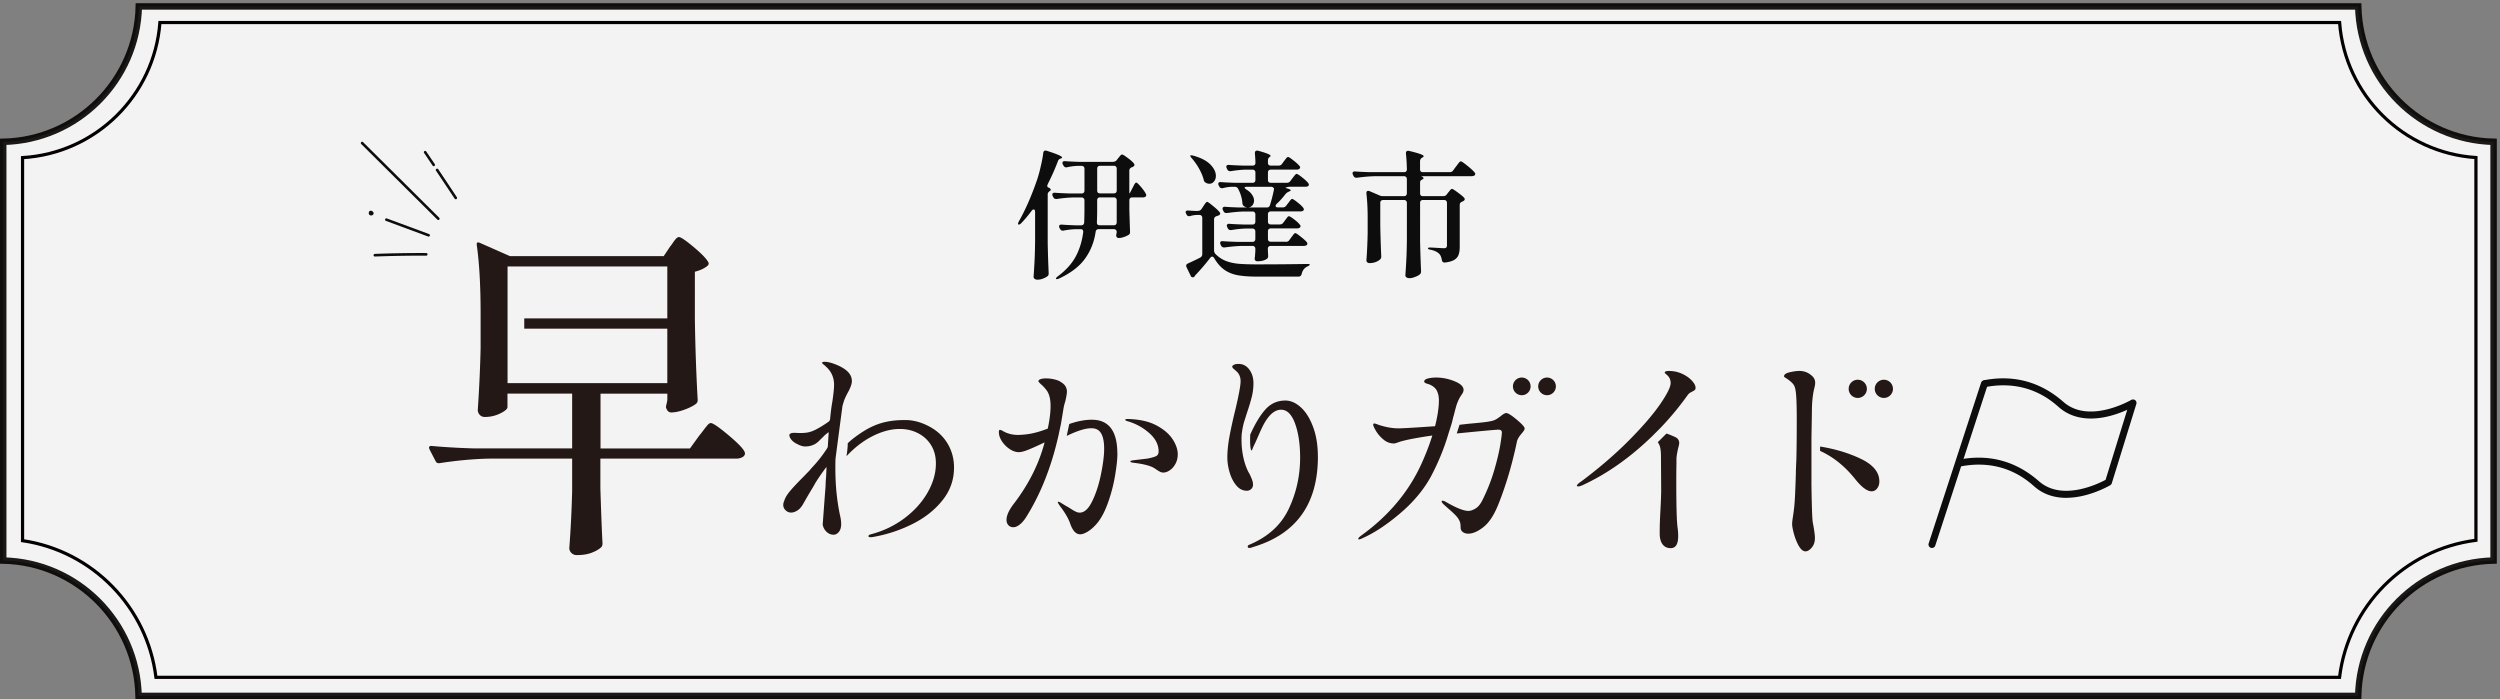
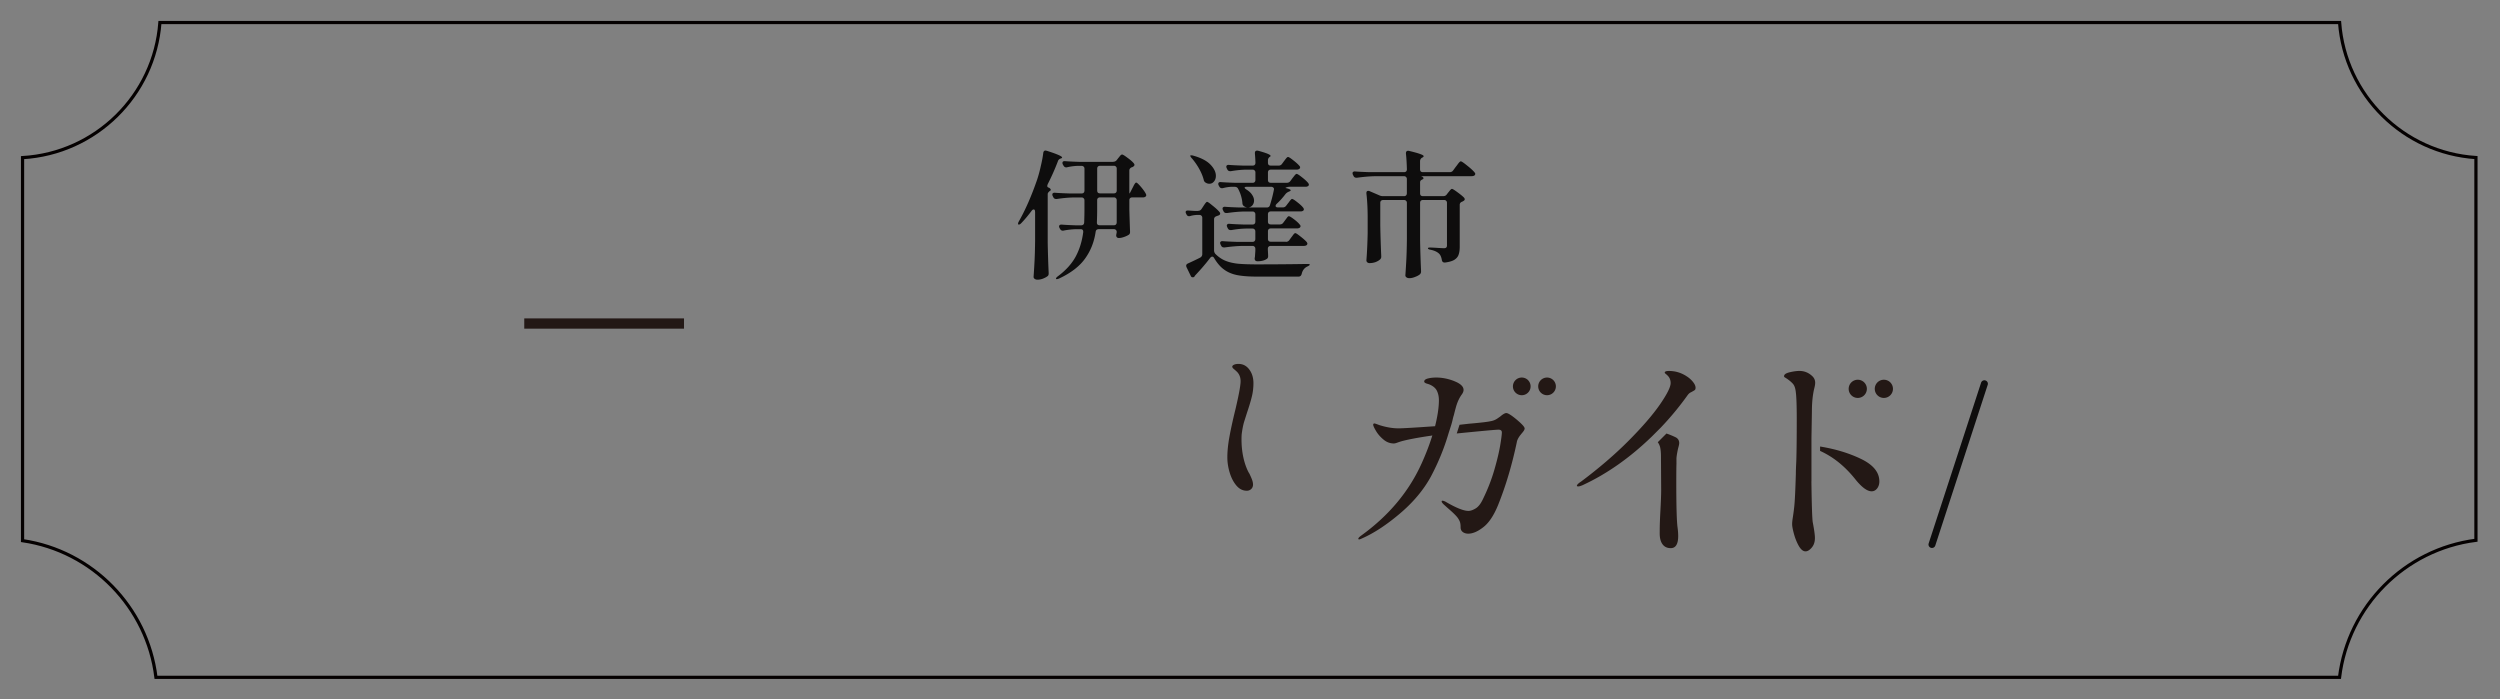
<svg xmlns="http://www.w3.org/2000/svg" width="776" height="217" fill="none">
  <rect width="100%" height="100%" fill="#808080" stroke="none" />
  <g clip-path="url(#a)">
-     <path fill="#fff" stroke="#040000" stroke-width="2" d="M731.993 2c.524 22.968 19.049 41.492 42.017 42.017v129.975c-22.973.519-41.502 19.047-42.027 42.018H43.017C42.492 193.042 23.968 174.516 1 173.992V44.018C24 43.53 42.562 24.99 43.087 2h688.906Z" opacity=".9" />
    <path stroke="#040000" d="M726.21 7H49.64C47.94 29.61 29.71 47.6 7 48.93v118.89c21.68 3.19 38.73 20.59 41.41 42.43h677.78c2.72-22.15 20.22-39.72 42.34-42.55V48.91C745.97 47.43 727.9 29.51 726.21 7Z" />
    <path fill="#0E0D0D" d="M599.686 170.089c-.118 0-.227-.018-.336-.054a1.071 1.071 0 0 1-.69-1.362l16.271-49.886c.182-.572.799-.88 1.362-.69.572.182.881.799.69 1.362l-16.271 49.886a1.087 1.087 0 0 1-1.026.744Z" />
-     <path fill="#0E0D0D" d="M641.401 154.535c-3.905 0-7.282-1.18-9.925-3.514-2.424-2.133-9.815-8.635-22.573-6.301a1.095 1.095 0 0 1-1.262-.872 1.083 1.083 0 0 1 .872-1.262c9.143-1.671 17.352.618 24.389 6.801 7.209 6.329 18.523.708 20.666-.445l6.728-21.747c-1.462.663-3.514 1.471-5.856 2.034-6.229 1.499-11.541.518-15.355-2.823-2.424-2.134-9.815-8.636-22.573-6.302a1.083 1.083 0 1 1-.39-2.134c9.144-1.671 17.352.618 24.389 6.801 7.945 6.983 20.884-.563 21.02-.635a1.1 1.1 0 0 1 1.226.081c.354.273.499.745.363 1.172l-7.618 24.606a1.068 1.068 0 0 1-.481.609c-.146.091-3.605 2.124-8.209 3.232-1.897.454-3.713.681-5.429.681l.018.018ZM132.522 79.308a.43.43 0 0 1-.218.054 387.496 387.496 0 0 0-15.926.263c-.227 0-.418-.163-.427-.39 0-.227.173-.409.391-.427 5.284-.2 10.66-.29 15.962-.263.227 0 .409.181.4.409a.397.397 0 0 1-.2.345l.018.009ZM115.615 66.768a.926.926 0 0 1-.417.118.754.754 0 0 1-.59-.281c-.173-.236-.191-.609-.055-.872a.584.584 0 0 1 .545-.327c.1 0 .399.027.581.254.009.019.018.037.036.055a.75.75 0 0 1 .127.118c.173.227.164.517-.018.772a.833.833 0 0 1-.209.19v-.027ZM133.247 73.378a.44.44 0 0 1-.354.037L119.8 68.566a.408.408 0 0 1-.246-.527.396.396 0 0 1 .527-.236l13.093 4.849a.408.408 0 0 1 .246.527.413.413 0 0 1-.182.208l.009-.009ZM136.254 68.23a.415.415 0 0 1-.5-.064l-23.635-23.462a.415.415 0 0 1 0-.581.405.405 0 0 1 .581 0l23.636 23.462a.415.415 0 0 1 0 .581c-.028.028-.055.046-.082.064ZM141.674 61.792a.418.418 0 0 1-.554-.127c-1.916-2.896-3.85-5.793-5.784-8.68a.412.412 0 0 1 .118-.572c.209-.118.445-.073.572.118 1.935 2.887 3.869 5.784 5.784 8.69a.41.41 0 0 1-.118.571h-.018ZM134.837 51.532a.417.417 0 0 1-.553-.127c-.881-1.308-1.762-2.624-2.652-3.932a.399.399 0 0 1 .109-.563.402.402 0 0 1 .563.11l2.652 3.93a.412.412 0 0 1-.119.573s-.009 0-.018.009h.018Z" />
-     <path fill="#231815" d="M231.048 140.098c-.581-1.098-2.306-2.833-5.157-5.212-2.851-2.379-4.604-3.568-5.257-3.568-.291 0-.6.19-.936.545-.326.363-.771.917-1.316 1.643a39.283 39.283 0 0 1-1.371 1.753l-2.851 3.949h-27.758v-17.007h20.739v1.98l-.218 1.099c-.145.581-.218.953-.218 1.098.291 1.099.844 1.644 1.643 1.644 1.163 0 2.552-.291 4.159-.881 1.607-.59 2.815-1.208 3.623-1.87.291-.291.436-.663.436-1.099-.436-7.6-.736-15.972-.881-25.124V84.346c1.68-.436 3.006-1.053 3.95-1.861.363-.364.436-.736.218-1.1-.581-1.098-2.107-2.669-4.558-4.72-2.452-2.053-3.968-3.079-4.549-3.079-.3 0-.618.182-.936.545a9.728 9.728 0 0 0-.935 1.208c-.29.435-.581.844-.881 1.207l-1.979 2.96H158.29l-9.434-4.167c-.59-.218-.88-.073-.88.435v.218c.808 5.566 1.207 12.658 1.207 21.284v10.751a419.075 419.075 0 0 1-.881 19.204c0 .59.2 1.099.609 1.534.39.436.935.663 1.589.663 1.67 0 3.269-.363 4.767-1.099 1.498-.735 2.252-1.389 2.252-1.979v-4.168h20.075v17.007h-30.381c-4.903-.145-9.334-.399-13.275-.772-.509 0-.772.182-.772.545l.109.436 1.979 3.832c.218.372.509.545.881.545h.218c5.775-.881 11.005-1.344 15.681-1.417h25.56v9.979a352.264 352.264 0 0 1-.88 17.77c0 .581.218 1.098.663 1.534.444.436.989.663 1.643.663 1.834 0 3.405-.254 4.722-.772 1.316-.508 2.306-1.099 2.951-1.752.218-.291.327-.663.327-1.099-.218-3.868-.427-9.579-.663-17.107v-9.216h42.131c.735 0 1.371-.145 1.925-.436.545-.29.826-.699.826-1.207 0-.146-.073-.364-.218-.663l.027.045Zm-73.502-21.174V82.713h49.586v36.211h-49.586ZM296.125 145.174c0 3.741-1.181 7.1-3.532 10.061-2.361 2.969-5.403 5.411-9.117 7.291a43.83 43.83 0 0 1-11.849 4.031c-.572.127-1.035.191-1.389.191-.436 0-.663-.109-.663-.327 0-.263.263-.454.799-.59 3.823-1.008 7.273-2.661 10.333-4.949 3.06-2.288 5.457-4.939 7.191-7.954 1.735-3.023 2.606-6.038 2.606-9.08 0-2.161-.49-4.031-1.48-5.648-.989-1.607-2.342-2.851-4.058-3.731-1.708-.881-3.605-1.317-5.675-1.317-2.734 0-5.585.763-8.545 2.279-2.86 1.462-5.52 3.514-7.99 6.174 0 0 .436-2.724.372-3.977 1.153-1.262 3.941-3.178 5.04-3.84 4.585-2.861 8.689-3.405 12.83-3.405 2.942 0 5.457.898 7.763 2.17 2.315 1.28 4.113 3.023 5.421 5.212 1.289 2.206 1.952 4.667 1.952 7.391l-.009.018ZM264.434 118.179c0 .89-.382 2.034-1.135 3.432-.808 1.453-1.308 2.597-1.507 3.442-.109.308-.209.681-.318 1.089l-.027.254s-2.08 15.718-2.098 15.99c-.045.727-.054 1.698-.054 2.915 0 5.512.526 10.587 1.579 15.254.155.8.227 1.471.227 2.053 0 1.098-.245 1.934-.726 2.506-.472.563-1.017.862-1.625.862-.808 0-1.517-.29-2.143-.862-.59-.536-.999-1.226-1.208-2.071-.027-.109-.045-.227-.027-.345l.672-9.08.218-2.796v-.064c0-.708.054-1.616.154-2.742l.145-3.042c-.199.182-.454.481-.753.926a68.146 68.146 0 0 0-2.652 3.896l-.971 1.716c-.663 1.053-1.616 2.678-2.869 4.885-.509.917-1.099 1.598-1.78 2.043-.681.436-1.353.663-1.998.663-.608 0-1.162-.227-1.661-.69-.5-.463-.754-1.026-.754-1.68 0-.436.109-.863.3-1.253.254-.89.835-1.889 1.77-3.015.936-1.117 2.307-2.579 4.123-4.395l1.135-1.18.899-.926c.054-.091.553-.672 1.516-1.716a39.764 39.764 0 0 0 3.922-5.176c.091-.154.155-.327.164-.508l.281-4.413a8.547 8.547 0 0 0-1.507 1.226c-.454.454-.754.762-.908.889-.499.527-.953.954-1.362 1.253-.399.309-.881.545-1.435.736-.599.218-1.307.327-2.115.327-.699 0-1.507-.245-2.415-.736-2.134-.953-2.715-2.669-2.379-3.069.381-.436 1.071-.426 1.625-.426l1.516.063c1.054 0 1.907-.063 2.561-.2a8.862 8.862 0 0 0 2.115-.726c1.372-.681 2.788-1.544 4.241-2.579.281-.2.463-.499.49-.826.227-2.388.472-4.186.699-5.366.354-2.425.536-4.186.536-5.285 0-2.288-.863-4.177-2.561-5.675a5.51 5.51 0 0 0-.681-.599c-.299-.218-.463-.391-.463-.527 0-.218.255-.327.754-.327.963 0 2.143.291 3.559.863 3.269 1.317 4.904 2.996 4.904 5.012h.027ZM363.988 136.366c-1.053-1.652-2.733-3.096-5.049-4.331-2.306-1.226-5.266-1.888-8.871-1.979-.526 0-.799.091-.799.263 0 .127.2.263.59.391a17.253 17.253 0 0 1 6.801 3.659c1.989 1.734 2.97 3.65 2.97 5.711 0 .717-.227 1.19-.7 1.453-.454.263-1.353.527-2.669.799l-1.58.191-2.833.336c-.672.081-.999.218-.999.39 0 .173.309.3.926.39 3.433.391 5.721 1.036 6.874 1.916.517.354.962.636 1.317.827a2.23 2.23 0 0 0 1.125.299c.663 0 1.335-.236 2.043-.726.709-.481 1.29-1.162 1.744-2.016.463-.862.699-1.843.699-2.942 0-1.444-.527-3.005-1.58-4.649l-.009.018Zm-34.522-17.66c-.481-.391-1.19-.708-2.116-.926a11.54 11.54 0 0 0-2.642-.327c-.708 0-1.271.072-1.707.227-.436.154-.663.363-.663.635 0 .173.291.518.89 1.054a11.139 11.139 0 0 1 1.48 1.58c.926 1.107 1.389 2.796 1.389 5.084 0 1.898-.281 4.223-.862 7.001-1.708.663-3.269 1.144-4.659 1.444-1.38.308-2.887.481-4.521.526-1.49 0-2.852-.281-4.086-.862-.173-.082-.436-.227-.799-.427-.345-.191-.618-.291-.79-.291-.218 0-.327.218-.327.663 0 .972.318 1.943.953 2.897a8.52 8.52 0 0 0 2.415 2.415c.963.645 1.916.954 2.833.954.709 0 1.698-.264 3.006-.79 1.298-.527 2.96-1.281 4.985-2.252-1.716 6.555-4.84 12.839-9.38 18.823-1.625 2.07-2.442 3.804-2.442 5.211 0 .709.199 1.263.59 1.68.399.409.908.627 1.516.627.663 0 1.362-.309 2.116-.926.753-.618 1.425-1.453 2.052-2.506 4.404-7.083 7.673-15.4 9.834-24.952l.79-3.696.735-4.431a13.85 13.85 0 0 1 .599-2.506c.345-1.489.518-2.506.518-3.042 0-1.226-.563-2.197-1.707-2.896v.009ZM346.844 140.761c0 1.752-.255 4.104-.763 7.064a48.747 48.747 0 0 1-2.343 8.708c-1.062 2.86-2.333 5.058-3.831 6.601-.754.799-1.544 1.444-2.407 1.952-.862.509-1.589.763-2.215.763-1.271 0-2.288-1.053-3.042-3.169-.563-1.671-1.643-3.541-3.232-5.611-.436-.627-.663-1.017-.663-1.19 0-.091.063-.136.19-.136.182 0 .6.209 1.262.636.663.417 1.163.717 1.508.889.308.182.744.436 1.289.8.545.345 1.026.617 1.417.789.39.182.771.264 1.126.264 1.452 0 2.76-1.208 3.922-3.623 1.171-2.424 2.07-5.23 2.706-8.417.645-3.196.962-5.784.962-7.755 0-2.115-.308-3.704-.926-4.785-.626-1.08-1.625-1.616-3.042-1.616-1.852 0-4.403.799-7.654 2.379l.79-3.696c2.551-.88 4.885-1.325 7.001-1.325 5.275 0 7.926 3.505 7.926 10.505l.019-.027ZM409.078 141.723c0 14.746-6.738 24.108-20.194 28.094-.4.173-.754.263-1.062.263-.355 0-.527-.154-.527-.463 0-.181.109-.336.327-.463 5.893-2.433 10.015-6.156 12.385-11.159 2.37-5.003 3.55-10.315 3.55-15.945 0-4.158-.517-7.681-1.562-10.56-1.044-2.878-2.487-4.313-4.349-4.313-1.507 0-2.924.908-4.249 2.724-1.335 1.816-2.189 4.014-3.224 6.338-.908 2.043-.935 1.898-1.525 3.414-.273.699-.754-.545-.572-4.767 1.552-3.459 3.141-6.074 4.785-7.872 1.634-1.789 3.677-2.688 6.111-2.688 1.634 0 3.232.69 4.785 2.089 1.553 1.389 2.824 3.414 3.814 6.074.998 2.661 1.498 5.739 1.498 9.234h.009Z" />
    <path fill="#231815" d="M387.724 146.899v-.009c-.145-.236-2.706-4.458-2.315-12.004.181-1.462.418-2.742.735-3.859l.927-2.923c.662-1.953 1.162-3.614 1.498-4.985a17.54 17.54 0 0 0 .499-4.186c0-1.68-.436-3.097-1.298-4.25-.863-1.153-1.98-1.725-3.351-1.725-.581 0-1.044.091-1.398.263-.354.173-.527.373-.527.591 0 .218.173.481.527.762.354.291.69.591.999.899.708.754 1.062 1.707 1.062 2.851 0 1.29-.527 4.186-1.589 8.699-.799 3.233-1.417 6.056-1.861 8.472-.445 2.415-.663 4.576-.663 6.474 0 1.552.245 3.132.735 4.749.491 1.616 1.19 2.96 2.089 4.013.908 1.062 1.979 1.598 3.223 1.598.536 0 .99-.182 1.362-.536.372-.354.563-.817.563-1.389 0-.49-.127-1.044-.363-1.662a22.209 22.209 0 0 0-.836-1.861l-.018.018ZM451.447 118.315c-1.898-.753-3.777-1.126-5.675-1.126-.926 0-1.771.1-2.542.291-.772.2-1.154.517-1.154.962 0 .137.073.255.227.364.155.109.336.19.554.263.218.063.463.136.736.227 1.189.481 1.988 1.144 2.406 1.979.418.845.636 1.834.636 2.969 0 2.207-.4 4.886-1.19 8.054-6.247.436-10.033.663-11.35.663-1.807 0-3.759-.327-5.875-.989-.926-.345-1.452-.527-1.58-.527-.263 0-.399.136-.399.399 0 .3.29.945.862 1.916.573.972 1.344 1.862 2.316 2.67.962.817 2.043 1.226 3.232 1.226.264 0 .636-.091 1.09-.264a18.59 18.59 0 0 1 1.416-.463c1.989-.526 4.885-1.08 8.717-1.643.127 0 .363-.046.727-.136-.836 2.733-1.943 5.62-3.305 8.644-3.959 8.798-10.252 16.317-18.878 22.518-.526.391-.799.708-.799.926 0 .127.091.191.263.191.173 0 .482-.109.927-.327 3.695-1.625 7.609-4.204 11.749-7.718 4.141-3.514 7.328-7.327 9.57-11.423 2.334-4.403 4.159-8.862 5.485-13.402l.862-2.696c.173-.572.318-1.117.427-1.617.109-.499.227-.962.363-1.353.473-1.897.772-2.941.854-3.168.399-1.235.926-2.316 1.589-3.242.39-.527.581-1.008.581-1.444 0-1.062-.944-1.961-2.833-2.706l-.009-.018ZM473.257 132.961c0 .309-.199.709-.599 1.19-.399.481-.69.844-.863 1.062-.572.79-.908 1.489-.989 2.107-1.498 7.091-3.433 13.574-5.811 19.476-1.317 3.215-2.833 5.494-4.559 6.829-1.707 1.343-3.278 2.024-4.685 2.024-.663 0-1.226-.163-1.68-.499-.463-.327-.699-.826-.699-1.48 0-.754-.073-1.317-.227-1.716a5.866 5.866 0 0 0-.699-1.253c-.481-.663-1.516-1.662-3.105-3.033l-1.253-1.126c-.391-.39-.6-.69-.6-.862 0-.173.091-.264.264-.264.172 0 .454.091.862.264 3.296 1.943 5.693 2.905 7.192 2.905.617 0 1.343-.245 2.179-.735.835-.482 1.58-1.408 2.243-2.77 1.498-3.042 2.687-6.056 3.568-9.08.881-3.014 1.489-5.575 1.852-7.681.354-2.116.527-3.478.527-4.096 0-.562-.354-.853-1.062-.853-.709 0-5.013.39-12.939 1.18l.862-2.696 2.906-.327c3.605-.309 5.875-.572 6.801-.799a5.038 5.038 0 0 0 2.043-.827c.626-.417.971-.672 1.062-.762.745-.618 1.317-.926 1.707-.926.527 0 1.607.681 3.242 2.043 1.625 1.371 2.442 2.27 2.442 2.705h.018ZM525.449 118.479a7.927 7.927 0 0 0-1.916-1.68c-1.671-1.099-3.505-1.653-5.484-1.653-.89 0-1.317.182-1.317.527 0 .091.1.218.327.39.218.182.409.355.581.527.627.627.926 1.389.926 2.315 0 1.226-1.117 3.46-3.359 6.702-2.252 3.232-5.485 6.973-9.707 11.213-4.231 4.259-9.134 8.463-14.719 12.649-.88.563-1.316 1.017-1.316 1.316 0 .137.154.2.454.2.263 0 .708-.136 1.326-.39 7.518-3.478 14.691-8.517 21.519-15.128l2.697-2.696a91.31 91.31 0 0 0 8.317-10.034c.309-.436.645-.753.999-.926.345-.172.545-.281.599-.327.345-.172.59-.327.727-.454.127-.136.199-.354.199-.672 0-.563-.29-1.198-.862-1.879h.009ZM520.383 143.676c-.036.926-.063 2.951-.063 6.074 0 7.482.136 12.149.399 13.993.128.971.191 1.861.191 2.642 0 2.506-.772 3.759-2.306 3.759-1.108 0-1.952-.391-2.543-1.19-.59-.79-.889-1.915-.889-3.359s.018-2.652.063-3.732c.036-1.081.082-2.016.127-2.806.173-3.169.264-5.502.264-6.991l-.064-10.306c0-1.053-.064-1.934-.2-2.642a4.346 4.346 0 0 0-.79-1.853l2.697-2.697c.926.3 1.898.709 2.906 1.19.708.39 1.053.99 1.053 1.771 0 .308-.109.844-.327 1.579-.309 1.372-.481 2.425-.527 3.178v1.381l.009.009ZM562.277 149.405v-13.484l.137-8.181c0-2.815.254-5.221.744-7.227.191-.718.273-1.29.273-1.698 0-.772-.273-1.426-.808-1.971-1.145-1.135-2.507-1.707-4.086-1.707-.872 0-1.871.145-3.033.418-1.162.272-1.734.681-1.734 1.226 0 .136.063.245.208.336.137.081.309.199.536.336.872.581 1.516 1.135 1.97 1.634.454.499.754 1.271.89 2.315.227 1.408.336 4.341.336 8.79 0 5.584-.045 9.833-.136 12.739-.091 1.907-.145 3.314-.145 4.222-.136 4.413-.264 7.455-.409 9.135-.091 1.18-.272 2.651-.545 4.431-.136.817-.199 1.471-.199 1.97 0 .645.19 1.662.572 3.069.39 1.408.899 2.652 1.525 3.75.645 1.09 1.326 1.635 2.052 1.635.636 0 1.28-.391 1.934-1.163.663-.771.99-1.761.99-2.996 0-.908-.227-2.551-.681-4.912-.182-1.262-.318-5.494-.409-12.676l.018.009ZM583.351 149.433c0 .862-.236 1.589-.69 2.179-.454.581-1.017.89-1.698.89-1.362 0-3.024-1.208-4.976-3.614-3.223-4.077-6.891-7.055-11.032-8.926V138.6c4.767.772 9.026 2.07 12.767 3.877 3.75 1.825 5.629 4.132 5.629 6.946v.01ZM472.305 122.674a2.743 2.743 0 1 0-.001-5.485 2.743 2.743 0 0 0 .001 5.485ZM480.203 122.674a2.742 2.742 0 1 0 0-5.484 2.742 2.742 0 0 0 0 5.484ZM576.597 123.518a2.824 2.824 0 1 0 0-5.647 2.824 2.824 0 0 0 0 5.647ZM584.752 123.518a2.823 2.823 0 1 0 0-5.647 2.823 2.823 0 0 0 0 5.647ZM212.316 98.839H162.73v3.187h49.586v-3.187Z" />
    <path fill="#0E0D0D" d="M321.285 65.787c0-.517-.146-.771-.427-.771-.227 0-.445.145-.645.426-1.117 1.49-2.206 2.788-3.269 3.878-.254.254-.49.39-.69.39-.172 0-.254-.082-.254-.254 0-.2.082-.445.254-.736 2.07-3.64 3.959-7.972 5.684-12.993a42.54 42.54 0 0 0 1.117-4.132c.372-1.552.636-2.923.772-4.131.082-.49.318-.736.69-.736.055 0 .2.028.427.082 3.16 1.008 4.73 1.69 4.73 2.07 0 .118-.118.218-.345.3l-.172.045c-.427.173-.699.473-.817.908a70.56 70.56 0 0 1-3.097 6.974c-.118.29-.172.49-.172.6 0 .254.127.426.39.517.2.054.354.154.473.3.145.117.217.245.217.39 0 .118-.054.218-.172.3-.055 0-.2.118-.427.345-.227.227-.345.463-.345.69V75.23c.055 3.123.154 6.283.3 9.47v.218c0 .4-.146.69-.427.863-.4.29-.872.526-1.416.735-.545.2-1.09.3-1.635.3-.345 0-.635-.082-.862-.254-.227-.173-.346-.373-.346-.6.119-1.689.218-3.332.3-4.903.082-1.607.145-3.705.173-6.283v-8.953l-.009-.037Zm24.27-15.58c.463 0 .836-.191 1.117-.564l.427-.563c.082-.081.218-.245.39-.472.173-.227.318-.39.427-.472.145-.118.273-.173.391-.173.227 0 .771.327 1.634.99.89.636 1.553 1.208 1.979 1.725.146.2.218.354.218.473 0 .226-.127.417-.39.562a.978.978 0 0 1-.472.218c-.491.227-.736.572-.736 1.036v6.156c0 .599.028.908.082.908h.045l.863-1.68c.118-.2.245-.463.39-.772a5.88 5.88 0 0 1 .427-.69c.118-.145.227-.218.345-.218.2 0 .663.418 1.38 1.244.718.835 1.235 1.553 1.553 2.152.118.227.173.4.173.518 0 .172-.082.326-.255.472-.199.145-.463.218-.771.218h-3.315c-.29 0-.517.081-.69.254-.145.145-.218.354-.218.645v2.923c.082 2.988.155 5.221.218 6.71v.218c0 .4-.145.69-.426.863-.4.254-.908.49-1.508.69-.572.2-1.089.3-1.552.3-.318 0-.545-.118-.69-.345a.883.883 0 0 1-.128-.427c0-.082.028-.272.082-.563l.082-.472v-.046c0-.29-.082-.499-.254-.644-.146-.173-.355-.255-.645-.255h-4.649c-.572 0-.908.273-.99.818-.463 3.16-1.562 5.938-3.314 8.353-1.725 2.407-4.404 4.459-8.045 6.157-.545.227-.862.254-.944.081v-.081c0-.173.191-.4.563-.69 2.47-1.835 4.304-3.86 5.511-6.066 1.208-2.234 1.998-4.776 2.37-7.618v-.173c0-.517-.272-.771-.817-.771h-1.507c-1.344.054-2.579.2-3.705.426a.992.992 0 0 1-.3.046c-.372 0-.662-.191-.862-.563l-.173-.3a1.128 1.128 0 0 1-.127-.472c0-.173.073-.318.218-.427.173-.118.391-.154.645-.127.944.082 2.352.154 4.222.218h1.762c.572 0 .889-.29.944-.863.054-1.552.082-2.75.082-3.613v-3.27c0-.29-.082-.499-.255-.644-.145-.172-.354-.254-.644-.254h-2.407c-1.661.027-3.414.19-5.248.472h-.254c-.4 0-.69-.19-.863-.563l-.172-.345a1.113 1.113 0 0 1-.127-.472c0-.2.072-.345.218-.427.145-.118.345-.154.599-.127 1.035.082 2.524.154 4.476.218h3.787c.29 0 .499-.073.644-.218.173-.173.255-.4.255-.69v-6.756c0-.29-.082-.499-.255-.644-.145-.173-.354-.255-.644-.255h-1.29a17.91 17.91 0 0 0-3.187.427l-.254.046c-.399 0-.699-.2-.908-.6l-.172-.3a1.115 1.115 0 0 1-.128-.471c0-.427.291-.618.863-.563.972.081 2.452.154 4.431.218h10.506l-.028-.037Zm1.081 2.151c0-.29-.082-.5-.254-.645-.146-.172-.354-.254-.645-.254h-4.259c-.29 0-.517.082-.69.254-.145.146-.218.355-.218.645v6.756c0 .29.073.517.218.69.173.145.4.218.69.218h4.259c.291 0 .499-.073.645-.218.172-.173.254-.4.254-.69v-6.756Zm-6.156 16.744c0 .544.29.817.862.817h4.386c.29 0 .499-.073.645-.218.172-.173.254-.4.254-.69v-6.846c0-.291-.082-.5-.254-.645-.146-.173-.355-.254-.645-.254h-4.259c-.29 0-.517.081-.69.254-.145.145-.218.354-.218.644v3.224c0 .835-.027 2.025-.081 3.568v.146Zm58.62 5.974c.491 0 .863-.19 1.117-.563l.563-.772c.082-.117.227-.3.427-.562.2-.291.354-.49.472-.6.145-.145.272-.218.39-.218.2 0 .736.345 1.589 1.035.863.663 1.508 1.235 1.934 1.726.146.2.218.372.218.517 0 .173-.081.327-.254.472a1.483 1.483 0 0 1-.817.218h-10.288c-.29 0-.517.082-.69.255-.145.145-.218.354-.218.644v.345l.082 1.635v.345c0 .345-.118.599-.345.772-.745.517-1.734.771-2.969.771-.345 0-.59-.118-.736-.345a.892.892 0 0 1-.127-.427c0-.117.027-.317.082-.599l.127-1.807v-.69c0-.29-.082-.5-.254-.644-.146-.173-.354-.255-.645-.255h-2.924c-1.752.028-3.641.191-5.684.473h-.254c-.4 0-.69-.191-.863-.564l-.172-.344a1.203 1.203 0 0 1-.127-.518c0-.173.072-.3.218-.39.145-.118.345-.155.599-.128.971.082 2.452.155 4.431.218h4.776c.291 0 .499-.072.645-.218.172-.172.254-.4.254-.69v-2.324c0-.29-.082-.5-.254-.645-.146-.172-.354-.254-.645-.254h-1.979c-1.435.027-2.96.19-4.559.472h-.254c-.399 0-.69-.19-.862-.563l-.173-.345a1.203 1.203 0 0 1-.127-.517c0-.173.073-.3.218-.391.145-.118.345-.154.599-.127.972.082 2.452.154 4.431.218h2.715c.291 0 .5-.073.645-.218.172-.173.254-.4.254-.69V66.55c0-.29-.082-.5-.254-.644-.145-.173-.354-.255-.645-.255h-2.451c-1.662.028-3.469.19-5.421.472h-.254c-.4 0-.691-.19-.863-.563l-.173-.345a1.128 1.128 0 0 1-.127-.472c0-.2.073-.345.218-.426.146-.119.345-.155.6-.128 1.007.082 2.497.155 4.476.218h8.435c.518 0 .845-.245.99-.735a43.513 43.513 0 0 0 1.208-4.695l.045-.254c0-.227-.082-.4-.254-.517-.145-.146-.345-.218-.599-.218h-7.619c-.426 0-.644.081-.644.254 0 .145.172.327.517.563.836.517 1.435 1.071 1.807 1.68.4.599.599 1.19.599 1.761 0 .6-.19 1.117-.562 1.553-.373.4-.836.6-1.381.6-.399 0-.79-.128-1.162-.391-.345-.227-.517-.59-.517-1.072a11.395 11.395 0 0 0-1.335-4.349c-.2-.4-.563-.6-1.072-.6h-1.116c-.863.055-1.68.191-2.452.391-.082.027-.2.046-.345.046-.4 0-.69-.191-.863-.563l-.172-.3a1.113 1.113 0 0 1-.127-.472c0-.427.29-.618.862-.563.972.082 2.47.154 4.477.218h5.293c.291 0 .5-.073.645-.218.173-.173.254-.4.254-.69v-2.28c0-.29-.081-.499-.254-.644-.145-.172-.354-.254-.645-.254h-2.07c-1.435.027-2.987.19-4.649.472h-.254c-.4 0-.69-.19-.863-.563l-.172-.345a1.203 1.203 0 0 1-.127-.518c0-.172.072-.3.218-.39.145-.118.345-.154.599-.127.971.082 2.451.154 4.431.218h2.887c.6 0 .908-.3.908-.908a53.534 53.534 0 0 0-.172-2.888v-.081c0-.518.227-.772.69-.772.145 0 .254.018.345.045 2.551.69 3.832 1.217 3.832 1.59 0 .117-.082.217-.255.299-.372.29-.563.645-.563 1.071v.736c0 .29.073.517.218.69.173.145.4.218.69.218h2.407c.463 0 .817-.191 1.071-.563l.563-.772c.118-.145.254-.327.427-.563.2-.254.354-.445.472-.563.145-.145.272-.218.39-.218.227 0 .772.345 1.635 1.035.862.663 1.489 1.235 1.898 1.725.145.146.217.3.217.473 0 .172-.081.326-.254.472a1.483 1.483 0 0 1-.817.218h-8.009c-.29 0-.517.081-.69.254-.145.145-.218.354-.218.645v2.279c0 .29.073.517.218.69.173.145.4.218.69.218h4.949c.49 0 .863-.191 1.117-.563l.599-.817c.118-.146.273-.345.472-.6.2-.254.354-.445.473-.563.145-.145.272-.218.39-.218.227 0 .79.355 1.68 1.072.89.69 1.516 1.28 1.897 1.761.146.2.218.373.218.518 0 .145-.072.29-.218.427a1.483 1.483 0 0 1-.817.218h-4.776a3.43 3.43 0 0 0-1.117.172c-.345.118-.399.2-.172.254.971.227 1.462.463 1.462.69 0 .082-.146.2-.427.345l-.218.082c-.372.173-.69.4-.944.69-.917 1.208-1.834 2.225-2.752 3.06-.227.227-.345.445-.345.645 0 .318.255.472.772.472h1.462c.463 0 .817-.19 1.072-.563l.563-.735c.145-.173.29-.355.426-.563.146-.2.291-.373.427-.518.145-.172.272-.254.39-.254.227 0 .763.327 1.589.99.863.662 1.481 1.234 1.853 1.725.145.2.218.372.218.517 0 .146-.073.29-.218.427-.227.145-.5.218-.817.218h-9.208c-.29 0-.517.082-.69.254-.145.145-.218.354-.218.645v2.234c0 .29.073.517.218.69.173.145.4.218.69.218h2.797c.463 0 .817-.191 1.072-.563l.517-.69c.082-.119.218-.291.391-.518.172-.254.317-.445.426-.563.146-.145.273-.218.391-.218.227 0 .762.318 1.589.944.835.636 1.434 1.19 1.807 1.68.145.145.218.3.218.472 0 .173-.082.327-.255.473a1.483 1.483 0 0 1-.817.218h-8.136c-.29 0-.517.081-.69.254-.145.145-.218.354-.218.644v2.325c0 .29.073.517.218.69.173.145.4.218.69.218h4.649l-.027.045Zm-29.183-25.95c-.372-.463-.518-.745-.427-.863.028-.027.118-.045.255-.045.227 0 .426.027.599.081 2.406.663 4.186 1.58 5.339 2.752 1.144 1.18 1.725 2.351 1.725 3.532 0 .717-.2 1.307-.599 1.761-.372.463-.845.69-1.417.69-.399 0-.762-.1-1.071-.3-.372-.172-.599-.49-.69-.944-.291-1.117-.772-2.279-1.462-3.486a19.745 19.745 0 0 0-2.234-3.187l-.018.009Zm1.98 16.316c.463 0 .817-.2 1.071-.599l.518-.772c.081-.145.217-.345.39-.599.2-.29.354-.49.472-.6.118-.145.227-.217.345-.217.2 0 .763.39 1.68 1.162.944.745 1.662 1.408 2.152 1.98.145.2.218.354.218.472 0 .227-.127.417-.391.563l-.69.254c-.545.172-.817.5-.817.99v9.643c0 .426.145.799.427 1.116.917.918 1.925 1.608 3.014 2.07 1.09.464 2.379.772 3.878.945 1.489.145 3.495.218 6.029.218 5.366 0 10.514-.046 15.454-.127h.3c.399 0 .599.072.599.218 0 .145-.245.327-.736.563-.917.426-1.507 1.19-1.761 2.279-.145.572-.472.862-.99.862h-12.83c-2.551 0-4.631-.154-6.238-.472-1.58-.318-2.924-.89-4.05-1.725-1.116-.8-2.133-1.98-3.06-3.532-.172-.318-.39-.472-.644-.472-.173 0-.373.127-.6.39-1.262 1.662-2.751 3.414-4.476 5.248-.291.318-.427.5-.427.563v.082a1.205 1.205 0 0 1-.517.127.598.598 0 0 1-.563-.345l-1.335-2.751a1.203 1.203 0 0 1-.127-.518c0-.29.191-.517.563-.69a98.456 98.456 0 0 0 2.842-1.335l.944-.472c.427-.254.645-.617.645-1.071V67.612c0-.29-.082-.499-.254-.644-.146-.173-.355-.254-.645-.254h-.817c-.808.054-1.48.172-2.025.345a1.343 1.343 0 0 1-.391.045c-.345 0-.599-.19-.771-.563l-.127-.254c-.082-.173-.128-.318-.128-.427 0-.2.073-.345.218-.427.173-.081.4-.118.69-.081l2.071.127h.908l-.018-.037Zm76.135-4.567c.463 0 .818-.19 1.072-.563l.427-.563c.118-.118.245-.272.39-.472.172-.227.318-.39.427-.472.118-.118.227-.173.345-.173.2 0 .744.327 1.634.99.917.663 1.625 1.235 2.107 1.725.145.2.218.354.218.472 0 .227-.127.418-.391.563l-.39.218c-.518.173-.772.5-.772.99V76.63c0 .971-.118 1.78-.345 2.406-.2.636-.636 1.162-1.289 1.59-.636.399-1.589.69-2.888.862h-.172c-.491 0-.772-.273-.863-.817-.145-.863-.418-1.49-.817-1.898-.572-.572-1.453-.99-2.624-1.244-.572-.082-.863-.245-.863-.472 0-.146.218-.218.645-.218.427 0 .871.018 1.335.045.463.027.871.055 1.243.082l1.726.082c.345 0 .59-.073.735-.218.145-.145.218-.354.218-.645V62.973c0-.29-.082-.5-.254-.645-.145-.173-.354-.254-.645-.254h-6.537c-.291 0-.518.081-.691.254-.145.145-.217.354-.217.645V74.55c.054 3.096.154 6.265.299 9.516v.254c0 .318-.118.59-.345.817-.372.318-.872.59-1.507.817-.599.254-1.19.39-1.762.39-.372 0-.672-.081-.908-.254-.236-.172-.345-.372-.345-.599.118-1.689.218-3.332.3-4.903.082-1.607.145-3.705.172-6.283V62.982c0-.29-.081-.5-.254-.645-.145-.173-.354-.254-.644-.254h-6.456c-.291 0-.518.081-.69.254-.146.145-.218.354-.218.645v6.973c.054 3.096.154 6.265.299 9.516v.218c0 .345-.127.636-.39.863-.345.317-.817.59-1.417.817-.599.2-1.207.3-1.807.3a1.1 1.1 0 0 1-.735-.255.816.816 0 0 1-.254-.6c.2-2.55.327-5.374.39-8.48V67.64c0-2.815-.127-5.34-.39-7.573v-.172c0-.427.19-.645.563-.645a.96.96 0 0 1 .426.082l3.097 1.334c.318.146.672.218 1.071.218h6.501c.291 0 .5-.072.645-.218.173-.172.254-.4.254-.69v-4.385c0-.291-.081-.5-.254-.645-.145-.173-.354-.254-.645-.254h-8.862c-1.752.027-3.641.19-5.684.472h-.254c-.399 0-.69-.19-.863-.563l-.172-.345a1.203 1.203 0 0 1-.127-.518c0-.172.072-.3.218-.39.145-.118.345-.154.599-.127.972.081 2.452.154 4.431.218h10.714c.6 0 .908-.3.908-.908-.054-1.98-.154-3.605-.299-4.867v-.082c0-.318.082-.527.254-.645.2-.145.463-.172.772-.081 1.689.4 2.851.735 3.487.99.662.226.989.444.989.644 0 .118-.118.245-.345.39l-.172.082c-.4.254-.6.636-.6 1.117v2.452c0 .29.073.517.218.69.173.145.4.218.69.218h8.309c.463 0 .817-.191 1.071-.563l.817-1.117c.146-.173.327-.418.563-.736.227-.317.418-.544.563-.69.173-.172.318-.254.427-.254.227 0 .89.445 1.979 1.335 1.09.862 1.853 1.562 2.28 2.106.145.146.217.3.217.472 0 .173-.081.327-.254.473-.227.145-.517.218-.862.218h-15.836c.345.054.599.19.772.39.172.2.154.372-.046.518l-.127.081c-.254.118-.463.245-.599.39-.118.146-.172.346-.172.6v3.314c0 .29.072.518.217.69.173.146.4.218.691.218h6.328v-.009Z" />
  </g>
  <defs>
    <clipPath id="a">
      <path fill="#fff" d="M0 0h776v217H0z" />
    </clipPath>
  </defs>
</svg>